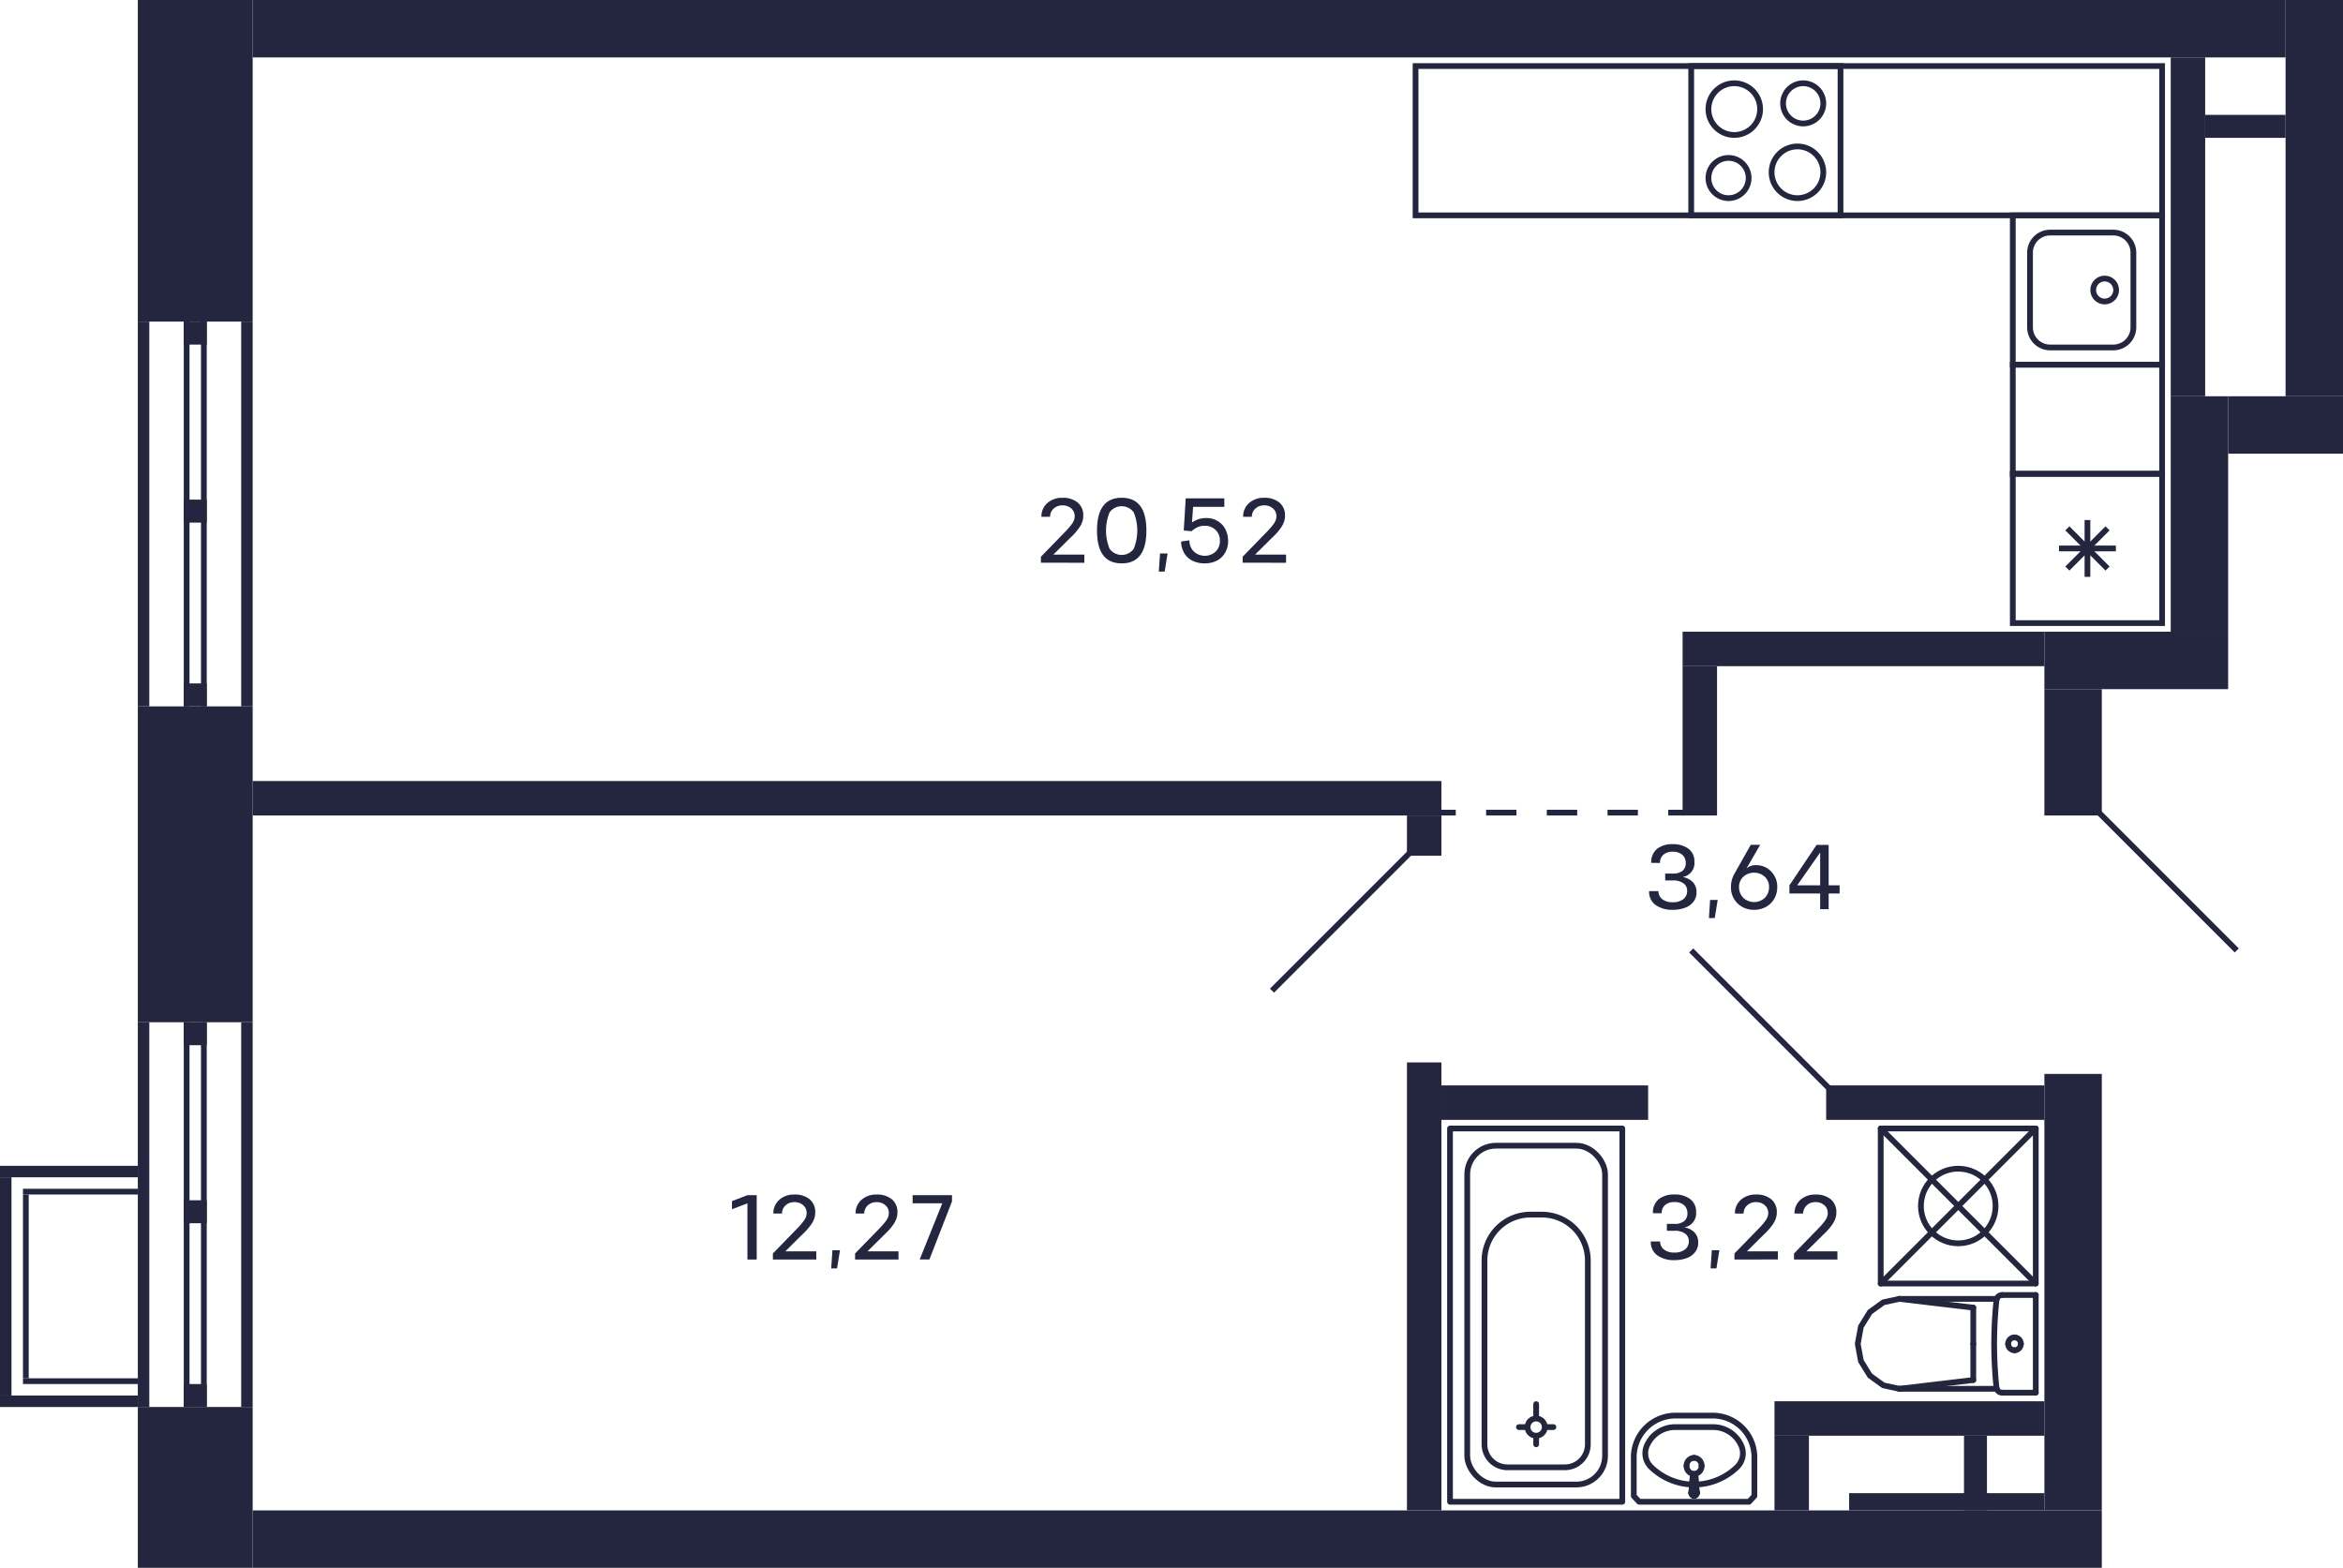
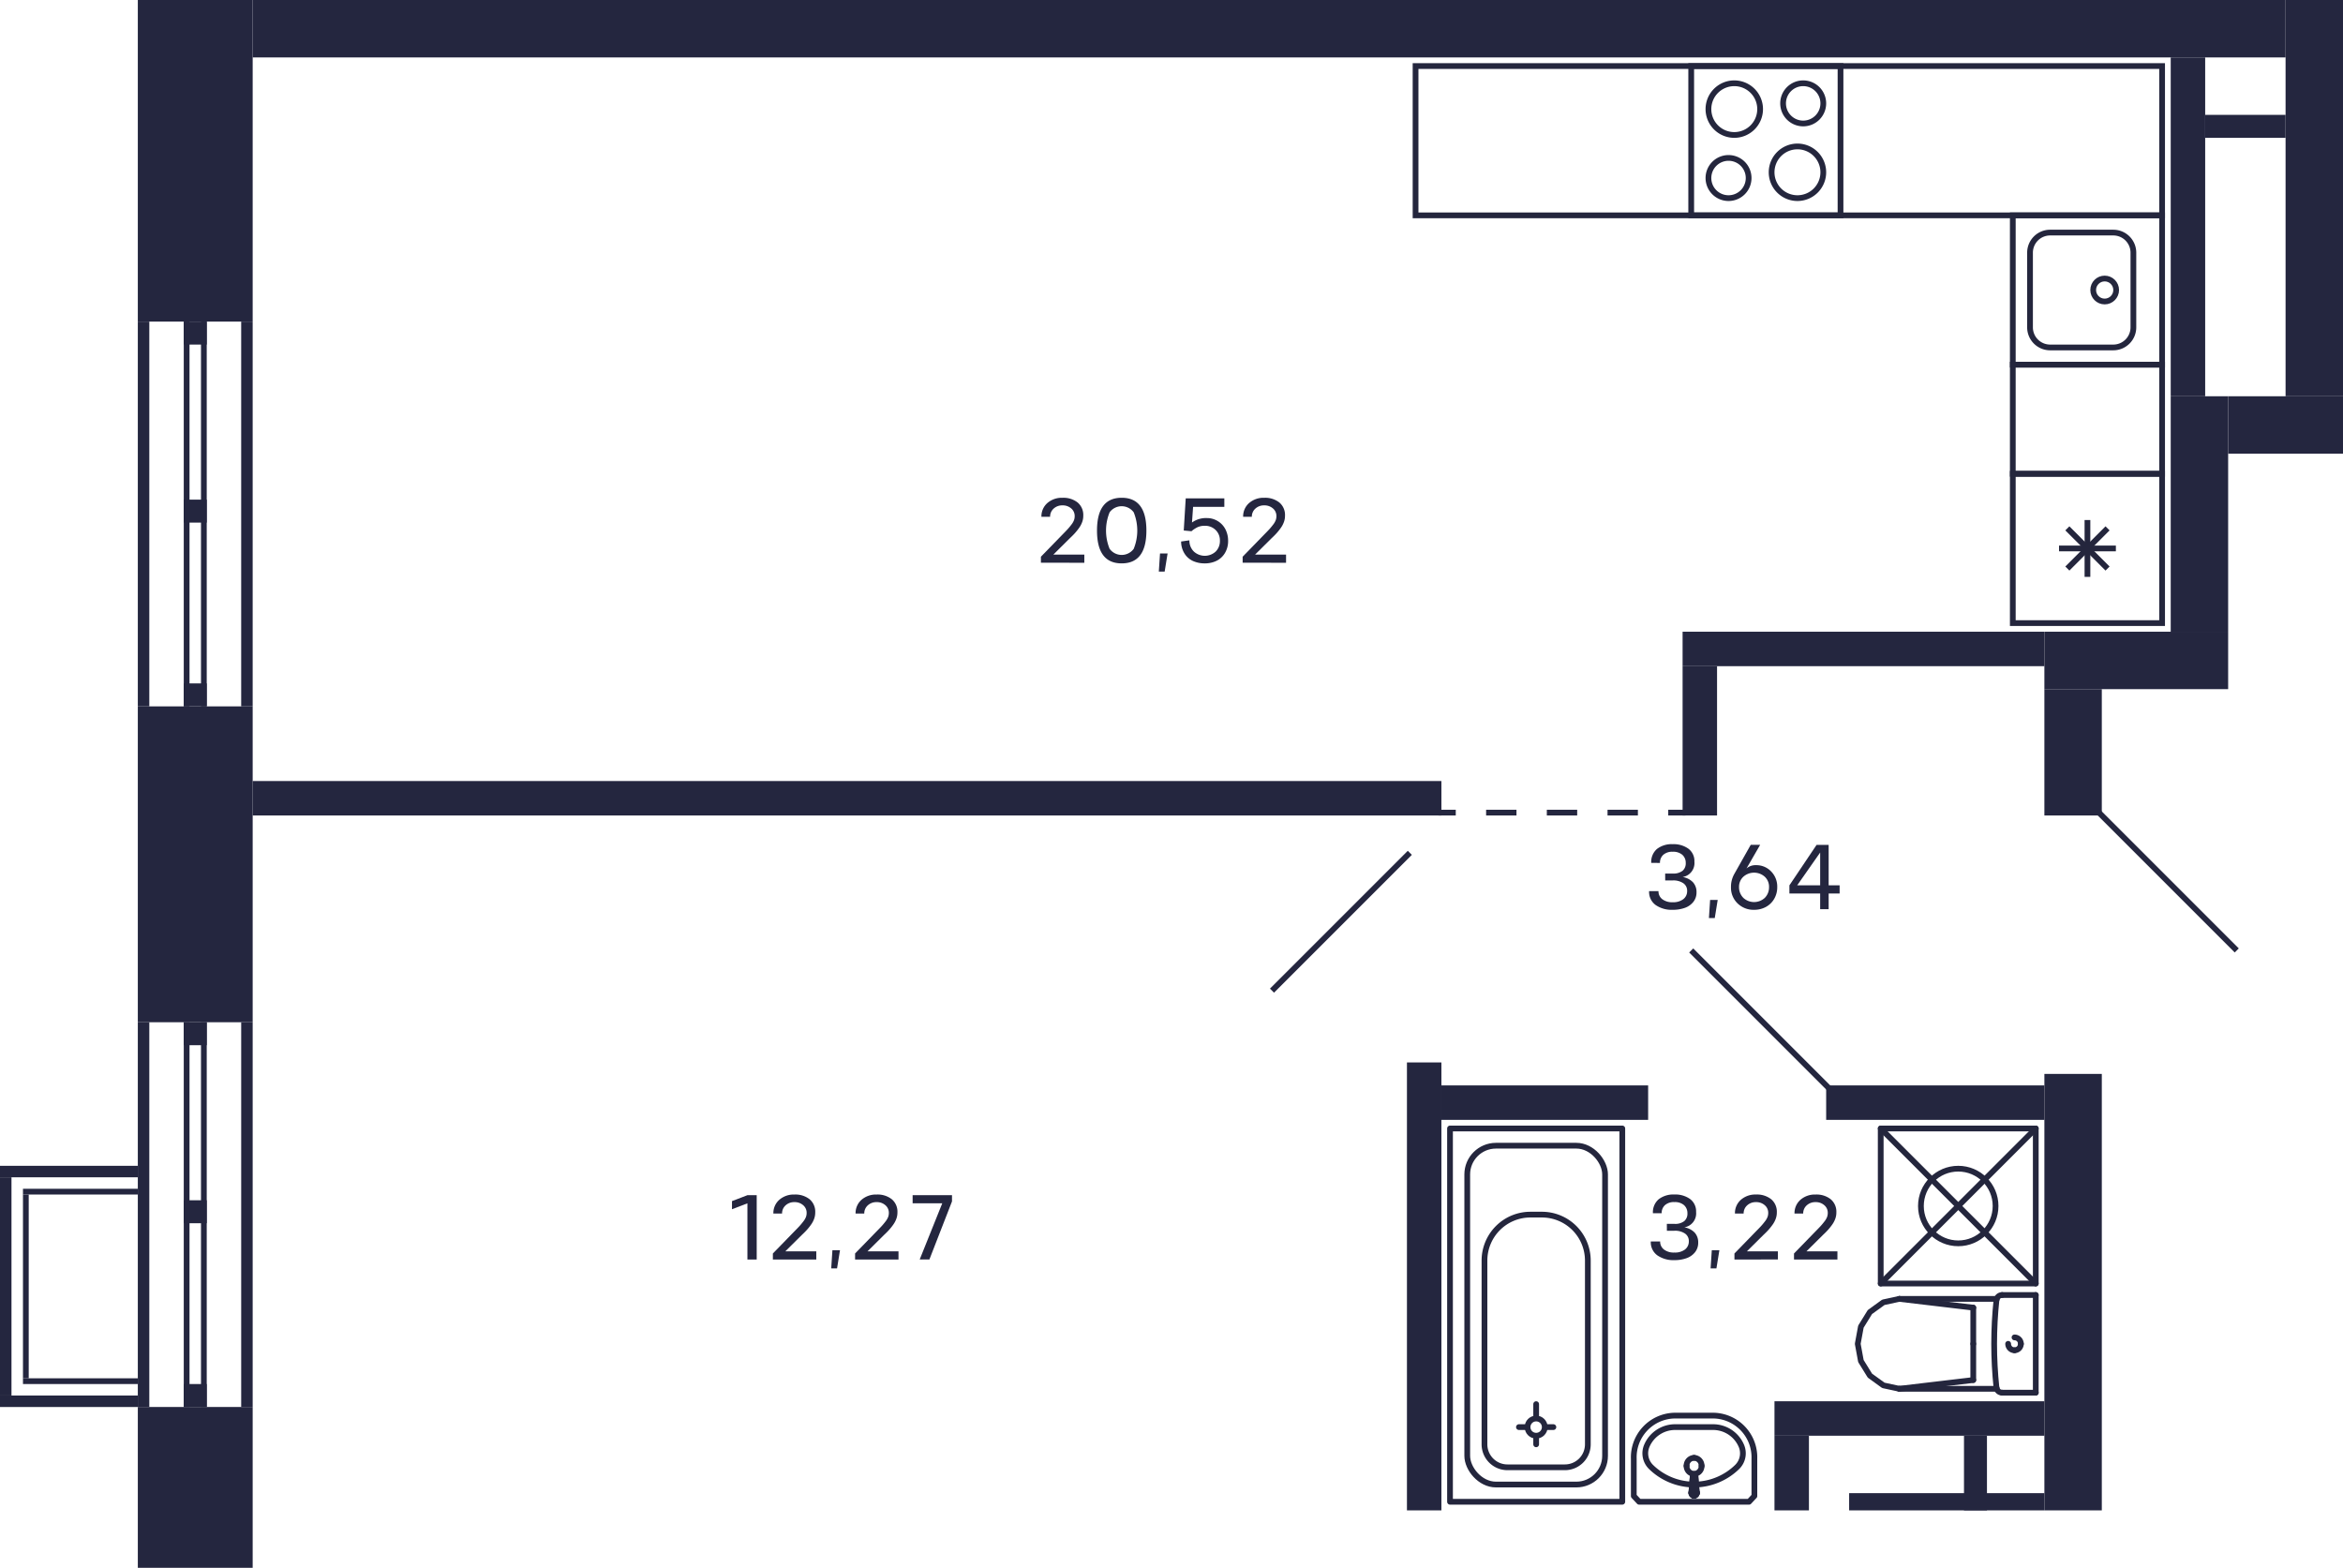
<svg xmlns="http://www.w3.org/2000/svg" width="408" height="273" viewBox="0 0 408 273">
  <title>C-2-1_17-24fl_6</title>
  <g id="Слой_2" data-name="Слой 2">
    <g id="C-2-1_17-24fl_6">
      <g id="sant">
        <g>
          <path d="M320,12V37H295V12h25m1-1H294V38h27V11Z" fill="#24263d" />
          <path d="M301,28a3,3,0,1,1-3,3,3,3,0,0,1,3-3m0-1a4,4,0,1,0,4,4,4,4,0,0,0-4-4Z" fill="#24263d" />
          <path d="M314,15a3,3,0,1,1-3,3,3,3,0,0,1,3-3m0-1a4,4,0,1,0,4,4,4,4,0,0,0-4-4Z" fill="#24263d" />
          <path d="M313,26a4,4,0,1,1-4,4,4,4,0,0,1,4-4m0-1a5,5,0,1,0,5,5,5,5,0,0,0-5-5Z" fill="#24263d" />
          <path d="M302,15a4,4,0,1,1-4,4,4,4,0,0,1,4-4m0-1a5,5,0,1,0,5,5,5,5,0,0,0-5-5Z" fill="#24263d" />
        </g>
        <g>
          <path d="M376,38V63H351V38h25m1-1H350V64h27V37Z" fill="#24263d" />
          <path d="M368,41a3,3,0,0,1,3,3V57a3,3,0,0,1-3,3H357a3,3,0,0,1-3-3V44a3,3,0,0,1,3-3h11m0-1H357a4,4,0,0,0-4,4V57a4,4,0,0,0,4,4h11a4,4,0,0,0,4-4V44a4,4,0,0,0-4-4Z" fill="#24263d" />
          <circle cx="366.5" cy="50.5" r="2" fill="none" stroke="#24263d" stroke-miterlimit="10" />
        </g>
        <path d="M376,12V37H247V12H376m1-1H246V38H377V11Z" fill="#24263d" />
        <g>
          <path d="M376,83v25H351V83h25m1-1H350v27h27V82Z" fill="#24263d" />
          <line x1="360" y1="99" x2="367" y2="92" fill="none" stroke="#24263d" stroke-miterlimit="10" />
          <line x1="367" y1="99" x2="360" y2="92" fill="none" stroke="#24263d" stroke-miterlimit="10" />
          <line x1="363.5" y1="100.45" x2="363.5" y2="90.551" fill="none" stroke="#24263d" stroke-miterlimit="10" />
          <line x1="368.45" y1="95.5" x2="358.55" y2="95.5" fill="none" stroke="#24263d" stroke-miterlimit="10" />
        </g>
        <path d="M376,64V82H351V64h25m1-1H350V83h27V63Z" fill="#24263d" />
        <g>
          <line x1="343.617" y1="234" x2="343.617" y2="227.697" fill="none" stroke="#24263d" stroke-linecap="round" stroke-linejoin="round" />
          <line x1="354.5" y1="225.5" x2="348.635" y2="225.5" fill="none" stroke="#24263d" stroke-linecap="round" stroke-linejoin="round" />
          <polyline points="330.729 226.174 327.963 226.769 325.617 228.466 324.05 231.005 323.5 234 324.05 236.995 325.617 239.534 327.963 241.231 330.729 241.826" fill="none" stroke="#24263d" stroke-linecap="round" stroke-linejoin="round" />
          <line x1="354.5" y1="242.5" x2="348.635" y2="242.5" fill="none" stroke="#24263d" stroke-linecap="round" stroke-linejoin="round" />
          <polyline points="348.635 225.5 348.455 225.516 348.282 225.565 348.12 225.645 347.976 225.752 347.853 225.884 347.756 226.036 347.689 226.203 347.653 226.379" fill="none" stroke="#24263d" stroke-linecap="round" stroke-linejoin="round" />
          <line x1="347.698" y1="241.826" x2="330.729" y2="241.826" fill="none" stroke="#24263d" stroke-linecap="round" stroke-linejoin="round" />
          <polyline points="347.653 226.379 347.478 228.279 347.353 230.182 347.278 232.088 347.252 233.996 347.277 235.903 347.352 237.809 347.477 239.712 347.652 241.612" fill="none" stroke="#24263d" stroke-linecap="round" stroke-linejoin="round" />
          <line x1="330.75" y1="226.174" x2="343.617" y2="227.697" fill="none" stroke="#24263d" stroke-linecap="round" stroke-linejoin="round" />
          <line x1="330.75" y1="241.826" x2="343.617" y2="240.303" fill="none" stroke="#24263d" stroke-linecap="round" stroke-linejoin="round" />
          <line x1="343.617" y1="234" x2="343.617" y2="240.303" fill="none" stroke="#24263d" stroke-linecap="round" stroke-linejoin="round" />
          <line x1="347.689" y1="226.174" x2="330.729" y2="226.174" fill="none" stroke="#24263d" stroke-linecap="round" stroke-linejoin="round" />
          <polyline points="347.652 241.612 347.687 241.79 347.753 241.958 347.85 242.112 347.972 242.245 348.117 242.354 348.28 242.434 348.454 242.483 348.635 242.5" fill="none" stroke="#24263d" stroke-linecap="round" stroke-linejoin="round" />
          <line x1="354.5" y1="225.5" x2="354.5" y2="242.5" fill="none" stroke="#24263d" stroke-linecap="round" stroke-linejoin="round" />
          <path d="M349.691,234a1.113,1.113,0,0,0,1.108,1.118" fill="none" stroke="#24263d" stroke-linecap="round" stroke-linejoin="round" />
-           <path d="M350.8,232.882A1.113,1.113,0,0,0,349.691,234" fill="none" stroke="#24263d" stroke-linecap="round" stroke-linejoin="round" />
          <path d="M351.906,234a1.112,1.112,0,0,0-1.107-1.118" fill="none" stroke="#24263d" stroke-linecap="round" stroke-linejoin="round" />
          <path d="M350.8,235.118A1.112,1.112,0,0,0,351.906,234" fill="none" stroke="#24263d" stroke-linecap="round" stroke-linejoin="round" />
        </g>
        <g>
          <rect x="327.5" y="196.5" width="27" height="27" fill="none" stroke="#24263d" stroke-linecap="round" stroke-linejoin="round" />
          <circle cx="341" cy="210" r="6.5" fill="none" stroke="#24263d" stroke-linecap="round" stroke-linejoin="round" />
          <line x1="327.5" y1="223.5" x2="354.5" y2="196.5" fill="none" stroke="#24263d" stroke-linecap="round" stroke-linejoin="round" />
          <line x1="327.5" y1="196.5" x2="354.5" y2="223.5" fill="none" stroke="#24263d" stroke-linecap="round" stroke-linejoin="round" />
        </g>
        <g>
          <circle cx="267.5" cy="248.5" r="1.5" fill="none" stroke="#24263d" stroke-linecap="round" stroke-linejoin="round" />
          <rect x="252.5" y="196.5" width="30" height="65" fill="none" stroke="#24263d" stroke-linecap="round" stroke-linejoin="round" />
          <line x1="267.5" y1="250.5" x2="267.5" y2="251.5" fill="none" stroke="#24263d" stroke-linecap="round" stroke-linejoin="round" />
          <line x1="267.5" y1="246.5" x2="267.5" y2="244.5" fill="none" stroke="#24263d" stroke-linecap="round" stroke-linejoin="round" />
          <line x1="269.5" y1="248.5" x2="270.5" y2="248.5" fill="none" stroke="#24263d" stroke-linecap="round" stroke-linejoin="round" />
          <line x1="265.5" y1="248.5" x2="264.5" y2="248.5" fill="none" stroke="#24263d" stroke-linecap="round" stroke-linejoin="round" />
          <rect x="255.5" y="199.5" width="24" height="59" rx="5" fill="none" stroke="#24263d" stroke-linecap="round" stroke-linejoin="round" />
          <path d="M268.5,211.5h-2a8,8,0,0,0-8,8v32a4,4,0,0,0,4,4h10a4,4,0,0,0,4-4v-32A8,8,0,0,0,268.5,211.5Z" fill="none" stroke="#24263d" stroke-linecap="round" stroke-linejoin="round" />
        </g>
        <g>
          <line x1="294.528" y1="259.948" x2="294.77" y2="257.04" fill="none" stroke="#24263d" stroke-linecap="round" stroke-linejoin="round" />
          <path d="M295.464,260.038a.538.538,0,0,0,0-.179" fill="none" stroke="#24263d" stroke-linecap="round" stroke-linejoin="round" />
          <path d="M294.917,260.446a.476.476,0,0,0,.547-.408" fill="none" stroke="#24263d" stroke-linecap="round" stroke-linejoin="round" />
          <path d="M294.536,259.859a.5.5,0,0,0,.381.587" fill="none" stroke="#24263d" stroke-linecap="round" stroke-linejoin="round" />
          <path d="M295,253.85a1.356,1.356,0,0,0-1.307,1.4" fill="none" stroke="#24263d" stroke-linecap="round" stroke-linejoin="round" />
          <path d="M296.307,255.25a1.356,1.356,0,0,0-1.307-1.4" fill="none" stroke="#24263d" stroke-linecap="round" stroke-linejoin="round" />
          <path d="M295,256.65a1.356,1.356,0,0,0,1.307-1.4" fill="none" stroke="#24263d" stroke-linecap="round" stroke-linejoin="round" />
          <path d="M293.693,255.25a1.356,1.356,0,0,0,1.307,1.4" fill="none" stroke="#24263d" stroke-linecap="round" stroke-linejoin="round" />
          <path d="M295,256.882c-.127,0-.23.071-.23.158" fill="none" stroke="#24263d" stroke-linecap="round" stroke-linejoin="round" />
          <path d="M295.23,257.04c0-.087-.1-.158-.23-.158" fill="none" stroke="#24263d" stroke-linecap="round" stroke-linejoin="round" />
          <line x1="295.472" y1="259.948" x2="295.23" y2="257.04" fill="none" stroke="#24263d" stroke-linecap="round" stroke-linejoin="round" />
          <line x1="295.472" y1="259.948" x2="295.23" y2="257.04" fill="none" stroke="#24263d" stroke-linecap="round" stroke-linejoin="round" />
          <path d="M294.894,256.907a.26.26,0,0,0-.124.133" fill="none" stroke="#24263d" stroke-linecap="round" stroke-linejoin="round" />
          <path d="M295.23,257.04a.247.247,0,0,0-.336-.133" fill="none" stroke="#24263d" stroke-linecap="round" stroke-linejoin="round" />
          <polyline points="294.77 257.04 294.536 259.859 294.528 259.948" fill="none" stroke="#24263d" stroke-linecap="round" stroke-linejoin="round" />
          <path d="M295.472,259.948a.535.535,0,0,0-.008-.089" fill="none" stroke="#24263d" stroke-linecap="round" stroke-linejoin="round" />
          <path d="M295,260.454a.491.491,0,0,0,.472-.506" fill="none" stroke="#24263d" stroke-linecap="round" stroke-linejoin="round" />
          <path d="M294.528,259.948a.491.491,0,0,0,.472.506" fill="none" stroke="#24263d" stroke-linecap="round" stroke-linejoin="round" />
          <path d="M291.5,246.5a7.263,7.263,0,0,0-7,7.5h0v6.5l.933,1h19.134l.933-1V254a7.263,7.263,0,0,0-7-7.5h-7Z" fill="none" stroke="#24263d" stroke-linecap="round" stroke-linejoin="round" />
          <path d="M295.36,258.5a10.8,10.8,0,0,0,7.147-3.063,3.328,3.328,0,0,0,.692-3.758,5.354,5.354,0,0,0-4.847-3.179h-6.7a5.354,5.354,0,0,0-4.847,3.179,3.328,3.328,0,0,0,.692,3.758,10.8,10.8,0,0,0,7.147,3.063Z" fill="none" stroke="#24263d" stroke-linecap="round" stroke-linejoin="round" />
        </g>
      </g>
      <g id="d">
        <line x1="245.5" y1="148.5" x2="221.5" y2="172.5" fill="none" stroke="#24263f" stroke-miterlimit="10" />
        <line x1="318.5" y1="189.5" x2="294.5" y2="165.5" fill="none" stroke="#24263f" stroke-miterlimit="10" />
        <line x1="365.5" y1="141.5" x2="389.5" y2="165.5" fill="none" stroke="#24263f" stroke-miterlimit="10" />
        <g>
          <line x1="250.5" y1="141.5" x2="253.5" y2="141.5" fill="none" stroke="#24263f" stroke-miterlimit="10" />
          <line x1="258.786" y1="141.5" x2="287.857" y2="141.5" fill="none" stroke="#24263f" stroke-miterlimit="10" stroke-dasharray="5.286 5.286" />
          <line x1="290.5" y1="141.5" x2="293.5" y2="141.5" fill="none" stroke="#24263f" stroke-miterlimit="10" />
        </g>
      </g>
      <g id="s">
        <rect x="24" y="123" width="20" height="55" fill="#24263f" />
        <rect x="42" y="178" width="2" height="67" transform="translate(86 423) rotate(180)" fill="#24263f" />
        <rect x="24" y="178" width="2" height="67" transform="translate(50 423) rotate(180)" fill="#24263f" />
        <rect x="35" y="178" width="1" height="67" transform="translate(71 423) rotate(180)" fill="#24263f" />
        <rect x="32" y="178" width="1" height="67" transform="translate(65 423) rotate(180)" fill="#24263f" />
        <rect x="356" y="187" width="10" height="76" transform="translate(722 450) rotate(180)" fill="#24263f" />
        <rect x="44" width="354" height="10" fill="#24263f" />
        <rect x="24" y="245" width="20" height="28" fill="#24263f" />
        <rect x="24" width="20" height="56" fill="#24263f" />
        <rect x="24" y="56" width="2" height="67" fill="#24263f" />
        <rect x="42" y="56" width="2" height="67" fill="#24263f" />
        <rect x="32" y="56" width="1" height="67" fill="#24263f" />
        <rect x="35" y="56" width="1" height="67" fill="#24263f" />
        <rect x="321.5" y="81.5" width="6" height="63" transform="translate(437.5 -211.5) rotate(90)" fill="#24263f" />
        <rect x="398" width="10" height="69" transform="translate(806 69) rotate(180)" fill="#24263f" />
        <rect x="144.5" y="35.5" width="6" height="207" transform="translate(286.5 -8.5) rotate(90)" fill="#24263f" />
-         <rect x="244.5" y="142.5" width="7" height="6" transform="translate(393.5 -102.5) rotate(90)" fill="#24263f" />
-         <rect x="200" y="107" width="10" height="322" transform="translate(-63 473) rotate(-90)" fill="#24263f" />
        <rect x="209" y="221" width="78" height="6" transform="translate(472 -24) rotate(90)" fill="#24263f" />
        <rect x="39" y="268" width="10" transform="translate(312 224) rotate(90)" fill="#24263f" />
        <rect x="388" y="69" width="20" height="10" transform="translate(796 148) rotate(180)" fill="#24263f" />
        <rect x="378" y="69" width="10" height="41" transform="translate(766 179) rotate(180)" fill="#24263f" />
        <rect x="318" y="189" width="38" height="6" fill="#24263f" />
        <rect x="367" y="99" width="10" height="32" transform="translate(257 487) rotate(-90)" fill="#24263f" />
        <rect x="251" y="189" width="36" height="6" fill="#24263f" />
        <rect x="322" y="260" width="34" height="3" fill="#24263f" />
        <rect x="293" y="116" width="6" height="26" fill="#24263f" />
        <rect x="356" y="120" width="10" height="22" fill="#24263f" />
        <rect x="309" y="244" width="47" height="6" fill="#24263f" />
        <rect x="309" y="250" width="6" height="13" fill="#24263f" />
        <rect x="342" y="250" width="4" height="13" fill="#24263f" />
        <rect x="32" y="241" width="4" height="4" fill="#24263f" />
        <rect x="32" y="178" width="4" height="4" fill="#24263f" />
        <rect x="32" y="209" width="4" height="4" fill="#24263f" />
        <rect x="32" y="119" width="4" height="4" fill="#24263f" />
        <rect x="32" y="56" width="4" height="4" fill="#24263f" />
        <rect x="32" y="87" width="4" height="4" fill="#24263f" />
        <rect x="378" y="10" width="6" height="59" fill="#24263f" />
        <rect x="384" y="20" width="14" height="4" fill="#24263f" />
        <rect y="205" width="2" height="38" transform="translate(2 448) rotate(180)" fill="#24263f" />
        <rect x="11" y="232" width="2" height="24" transform="translate(-232 256) rotate(-90)" fill="#24263f" />
        <rect x="11" y="192" width="2" height="24" transform="translate(-192 216) rotate(-90)" fill="#24263f" />
        <rect x="13.5" y="230.5" width="1" height="20" transform="translate(-226.5 254.5) rotate(-90)" fill="#24263f" />
        <rect x="13.5" y="197.5" width="1" height="20" transform="translate(-193.5 221.5) rotate(-90)" fill="#24263f" />
        <rect x="-11.5" y="223.5" width="32" height="1" transform="translate(-219.5 228.5) rotate(-90)" fill="#24263f" />
      </g>
      <g id="t">
        <g>
          <path d="M131.77,219.316h-1.617v-9.785l-2.688,1.033v-1.416l2.688-1.033h1.617Z" fill="#24263f" />
          <path d="M134.585,219.316v-1.048l3.712-3.816q.631-.64.936-.972c.2-.221.418-.482.648-.781a3.021,3.021,0,0,0,.468-.8,2.039,2.039,0,0,0,.116-.728,1.705,1.705,0,0,0-.616-1.32,2.226,2.226,0,0,0-1.512-.528,2.2,2.2,0,0,0-1.528.556,1.866,1.866,0,0,0-.624,1.436l-1.512-.007a3.075,3.075,0,0,1,1.032-2.389,3.82,3.82,0,0,1,2.648-.916,3.982,3.982,0,0,1,2.616.812,2.824,2.824,0,0,1,.992,2.291,3.164,3.164,0,0,1-.18,1.092,4.2,4.2,0,0,1-.556,1.057,10.028,10.028,0,0,1-.728.912q-.36.4-.88.884l-2.872,2.848h5.4v1.416Z" fill="#24263f" />
          <path d="M144.953,217.7h1.32l-.512,3.16h-1.016Z" fill="#24263f" />
          <path d="M148.9,219.316v-1.048l3.712-3.816q.631-.64.936-.972c.2-.221.418-.482.648-.781a3.021,3.021,0,0,0,.468-.8,2.039,2.039,0,0,0,.116-.728,1.705,1.705,0,0,0-.616-1.32,2.226,2.226,0,0,0-1.512-.528,2.2,2.2,0,0,0-1.528.556,1.866,1.866,0,0,0-.624,1.436l-1.512-.007a3.075,3.075,0,0,1,1.032-2.389,3.82,3.82,0,0,1,2.648-.916,3.982,3.982,0,0,1,2.616.812,2.824,2.824,0,0,1,.992,2.291,3.164,3.164,0,0,1-.18,1.092,4.2,4.2,0,0,1-.556,1.057,9.858,9.858,0,0,1-.728.912q-.36.4-.88.884l-2.872,2.848h5.4v1.416Z" fill="#24263f" />
          <path d="M165.777,209.2l-3.936,10.112h-1.688l3.928-9.785h-5.16v-1.416h6.856Z" fill="#24263f" />
        </g>
        <g>
          <path d="M181.261,97.988V96.939l3.712-3.815q.631-.64.936-.972t.648-.781a2.987,2.987,0,0,0,.467-.8,2.04,2.04,0,0,0,.117-.728,1.705,1.705,0,0,0-.617-1.321A2.226,2.226,0,0,0,185.013,88a2.2,2.2,0,0,0-1.528.556,1.866,1.866,0,0,0-.624,1.436l-1.512-.008a3.075,3.075,0,0,1,1.032-2.388,3.814,3.814,0,0,1,2.648-.916,3.982,3.982,0,0,1,2.616.812,2.827,2.827,0,0,1,.992,2.291,3.167,3.167,0,0,1-.18,1.092,4.218,4.218,0,0,1-.556,1.057,10.169,10.169,0,0,1-.728.912q-.36.4-.881.884l-2.872,2.848h5.4v1.416Z" fill="#24263f" />
          <path d="M199.628,92.388q0,5.71-4.3,5.712t-4.3-5.712q0-5.712,4.3-5.712T199.628,92.388Zm-6.4,3.18a2.6,2.6,0,0,0,4.191,0,8.44,8.44,0,0,0,0-6.36,2.605,2.605,0,0,0-4.195,0,8.4,8.4,0,0,0,0,6.36Z" fill="#24263f" />
          <path d="M202,96.371h1.32l-.512,3.16h-1.016Z" fill="#24263f" />
          <path d="M210.205,90.212a3.461,3.461,0,0,1,1.38.284,3.606,3.606,0,0,1,1.972,2.043,4.31,4.31,0,0,1,.3,1.625,4.023,4.023,0,0,1-.556,2.14,3.51,3.51,0,0,1-1.464,1.352,4.589,4.589,0,0,1-2.036.444,4.908,4.908,0,0,1-2.048-.409,3.409,3.409,0,0,1-1.476-1.283,3.923,3.923,0,0,1-.6-2.116l1.44-.208a2.654,2.654,0,0,0,.76,1.939,2.816,2.816,0,0,0,3.808.029,2.563,2.563,0,0,0,.744-1.888,2.492,2.492,0,0,0-.74-1.872,2.587,2.587,0,0,0-1.892-.736,2.916,2.916,0,0,0-1.268.248,4.9,4.9,0,0,0-1.052.7l-1.344-.128.344-5.593H213.2v1.481h-5.44l-.192,2.72A4.149,4.149,0,0,1,210.205,90.212Z" fill="#24263f" />
          <path d="M216.389,97.988V96.939l3.712-3.815q.631-.64.936-.972t.648-.781a2.987,2.987,0,0,0,.467-.8,2.04,2.04,0,0,0,.117-.728,1.705,1.705,0,0,0-.617-1.321A2.226,2.226,0,0,0,220.141,88a2.2,2.2,0,0,0-1.528.556,1.866,1.866,0,0,0-.624,1.436l-1.512-.008a3.075,3.075,0,0,1,1.032-2.388,3.814,3.814,0,0,1,2.648-.916,3.978,3.978,0,0,1,2.615.812,2.824,2.824,0,0,1,.993,2.291,3.145,3.145,0,0,1-.181,1.092,4.181,4.181,0,0,1-.555,1.057,10.169,10.169,0,0,1-.728.912q-.36.4-.881.884l-2.872,2.848h5.4v1.416Z" fill="#24263f" />
        </g>
        <g>
          <path d="M288.8,155.171a1.714,1.714,0,0,0,.657,1.4,2.8,2.8,0,0,0,1.815.533,2.878,2.878,0,0,0,1.845-.528,1.745,1.745,0,0,0,.675-1.4,1.575,1.575,0,0,0-.647-1.368,3.078,3.078,0,0,0-1.873-.5h-1.3l-.008-1.2h1.312a2.586,2.586,0,0,0,1.725-.484,1.7,1.7,0,0,0,.547-1.372,1.845,1.845,0,0,0-.6-1.411,2.417,2.417,0,0,0-1.672-.526,2.32,2.32,0,0,0-1.644.537,1.842,1.842,0,0,0-.571,1.409l-1.52-.009a2.963,2.963,0,0,1,1-2.428,4.165,4.165,0,0,1,2.731-.828,4.389,4.389,0,0,1,2.756.8,2.674,2.674,0,0,1,1.029,2.244,2.458,2.458,0,0,1-2.049,2.672,3.219,3.219,0,0,1,1.8.916,2.509,2.509,0,0,1,.615,1.756,2.6,2.6,0,0,1-.551,1.66,3.274,3.274,0,0,1-1.48,1.04,6.161,6.161,0,0,1-2.121.34,4.885,4.885,0,0,1-2.967-.836,2.812,2.812,0,0,1-1.137-2.412Z" fill="#24263f" />
          <path d="M297.793,156.7h1.32l-.512,3.16h-1.016Z" fill="#24263f" />
          <path d="M305.777,150.65a3.541,3.541,0,0,1,2.64,1.093,3.749,3.749,0,0,1,1.064,2.724,3.988,3.988,0,0,1-.528,2.044,3.7,3.7,0,0,1-1.448,1.412,4.205,4.205,0,0,1-2.056.5,3.96,3.96,0,0,1-2.876-1.116,3.8,3.8,0,0,1-1.148-2.844,4.549,4.549,0,0,1,.552-2.233l2.888-5.119h1.64l-2.376,4.112A2.371,2.371,0,0,1,305.777,150.65Zm-2.2,5.693a2.754,2.754,0,0,0,3.732.005,2.588,2.588,0,0,0,.744-1.866,2.378,2.378,0,0,0-.736-1.811,2.805,2.805,0,0,0-3.744,0,2.37,2.37,0,0,0-.744,1.811A2.578,2.578,0,0,0,303.581,156.343Z" fill="#24263f" />
          <path d="M320.345,154.163v1.416h-1.911v2.735h-1.48v-2.735H311.6v-1.416l4.735-7.048h2.1v7.048Zm-7.391,0h4v-5.712Z" fill="#24263f" />
        </g>
        <g>
          <path d="M289.093,216.172a1.717,1.717,0,0,0,.657,1.4,2.8,2.8,0,0,0,1.815.531,2.886,2.886,0,0,0,1.845-.527,1.742,1.742,0,0,0,.675-1.4,1.572,1.572,0,0,0-.647-1.367,3.071,3.071,0,0,0-1.873-.5h-1.3l-.008-1.2h1.312a2.58,2.58,0,0,0,1.725-.483,1.7,1.7,0,0,0,.547-1.372,1.849,1.849,0,0,0-.6-1.412,2.416,2.416,0,0,0-1.672-.524,2.319,2.319,0,0,0-1.644.535,1.844,1.844,0,0,0-.571,1.409l-1.52-.008a2.966,2.966,0,0,1,1-2.428,4.164,4.164,0,0,1,2.732-.828,4.389,4.389,0,0,1,2.756.8,2.671,2.671,0,0,1,1.029,2.244,2.458,2.458,0,0,1-2.049,2.672,3.226,3.226,0,0,1,1.8.916,2.507,2.507,0,0,1,.615,1.756,2.6,2.6,0,0,1-.551,1.66,3.274,3.274,0,0,1-1.48,1.04,6.161,6.161,0,0,1-2.121.34,4.883,4.883,0,0,1-2.967-.836,2.811,2.811,0,0,1-1.137-2.412Z" fill="#24263f" />
          <path d="M298.085,217.7h1.32l-.512,3.16h-1.016Z" fill="#24263f" />
          <path d="M302.029,219.316v-1.048l3.712-3.816q.633-.64.936-.972t.648-.781a2.994,2.994,0,0,0,.468-.8,2.017,2.017,0,0,0,.116-.728,1.7,1.7,0,0,0-.616-1.32,2.223,2.223,0,0,0-1.512-.528,2.2,2.2,0,0,0-1.528.556,1.866,1.866,0,0,0-.624,1.436l-1.512-.007a3.079,3.079,0,0,1,1.032-2.389A3.82,3.82,0,0,1,305.8,208a3.982,3.982,0,0,1,2.616.812,2.824,2.824,0,0,1,.992,2.291,3.117,3.117,0,0,1-.18,1.092,4.137,4.137,0,0,1-.556,1.057,9.858,9.858,0,0,1-.728.912q-.36.4-.88.884l-2.872,2.848h5.4v1.416Z" fill="#24263f" />
          <path d="M312.4,219.316v-1.048l3.712-3.816q.633-.64.936-.972t.648-.781a2.994,2.994,0,0,0,.468-.8,2.017,2.017,0,0,0,.116-.728,1.7,1.7,0,0,0-.616-1.32,2.223,2.223,0,0,0-1.512-.528,2.2,2.2,0,0,0-1.528.556,1.866,1.866,0,0,0-.624,1.436l-1.512-.007a3.079,3.079,0,0,1,1.032-2.389,3.82,3.82,0,0,1,2.648-.916,3.982,3.982,0,0,1,2.616.812,2.824,2.824,0,0,1,.992,2.291,3.117,3.117,0,0,1-.18,1.092,4.137,4.137,0,0,1-.556,1.057,9.858,9.858,0,0,1-.728.912q-.36.4-.88.884l-2.872,2.848h5.4v1.416Z" fill="#24263f" />
        </g>
      </g>
    </g>
  </g>
</svg>